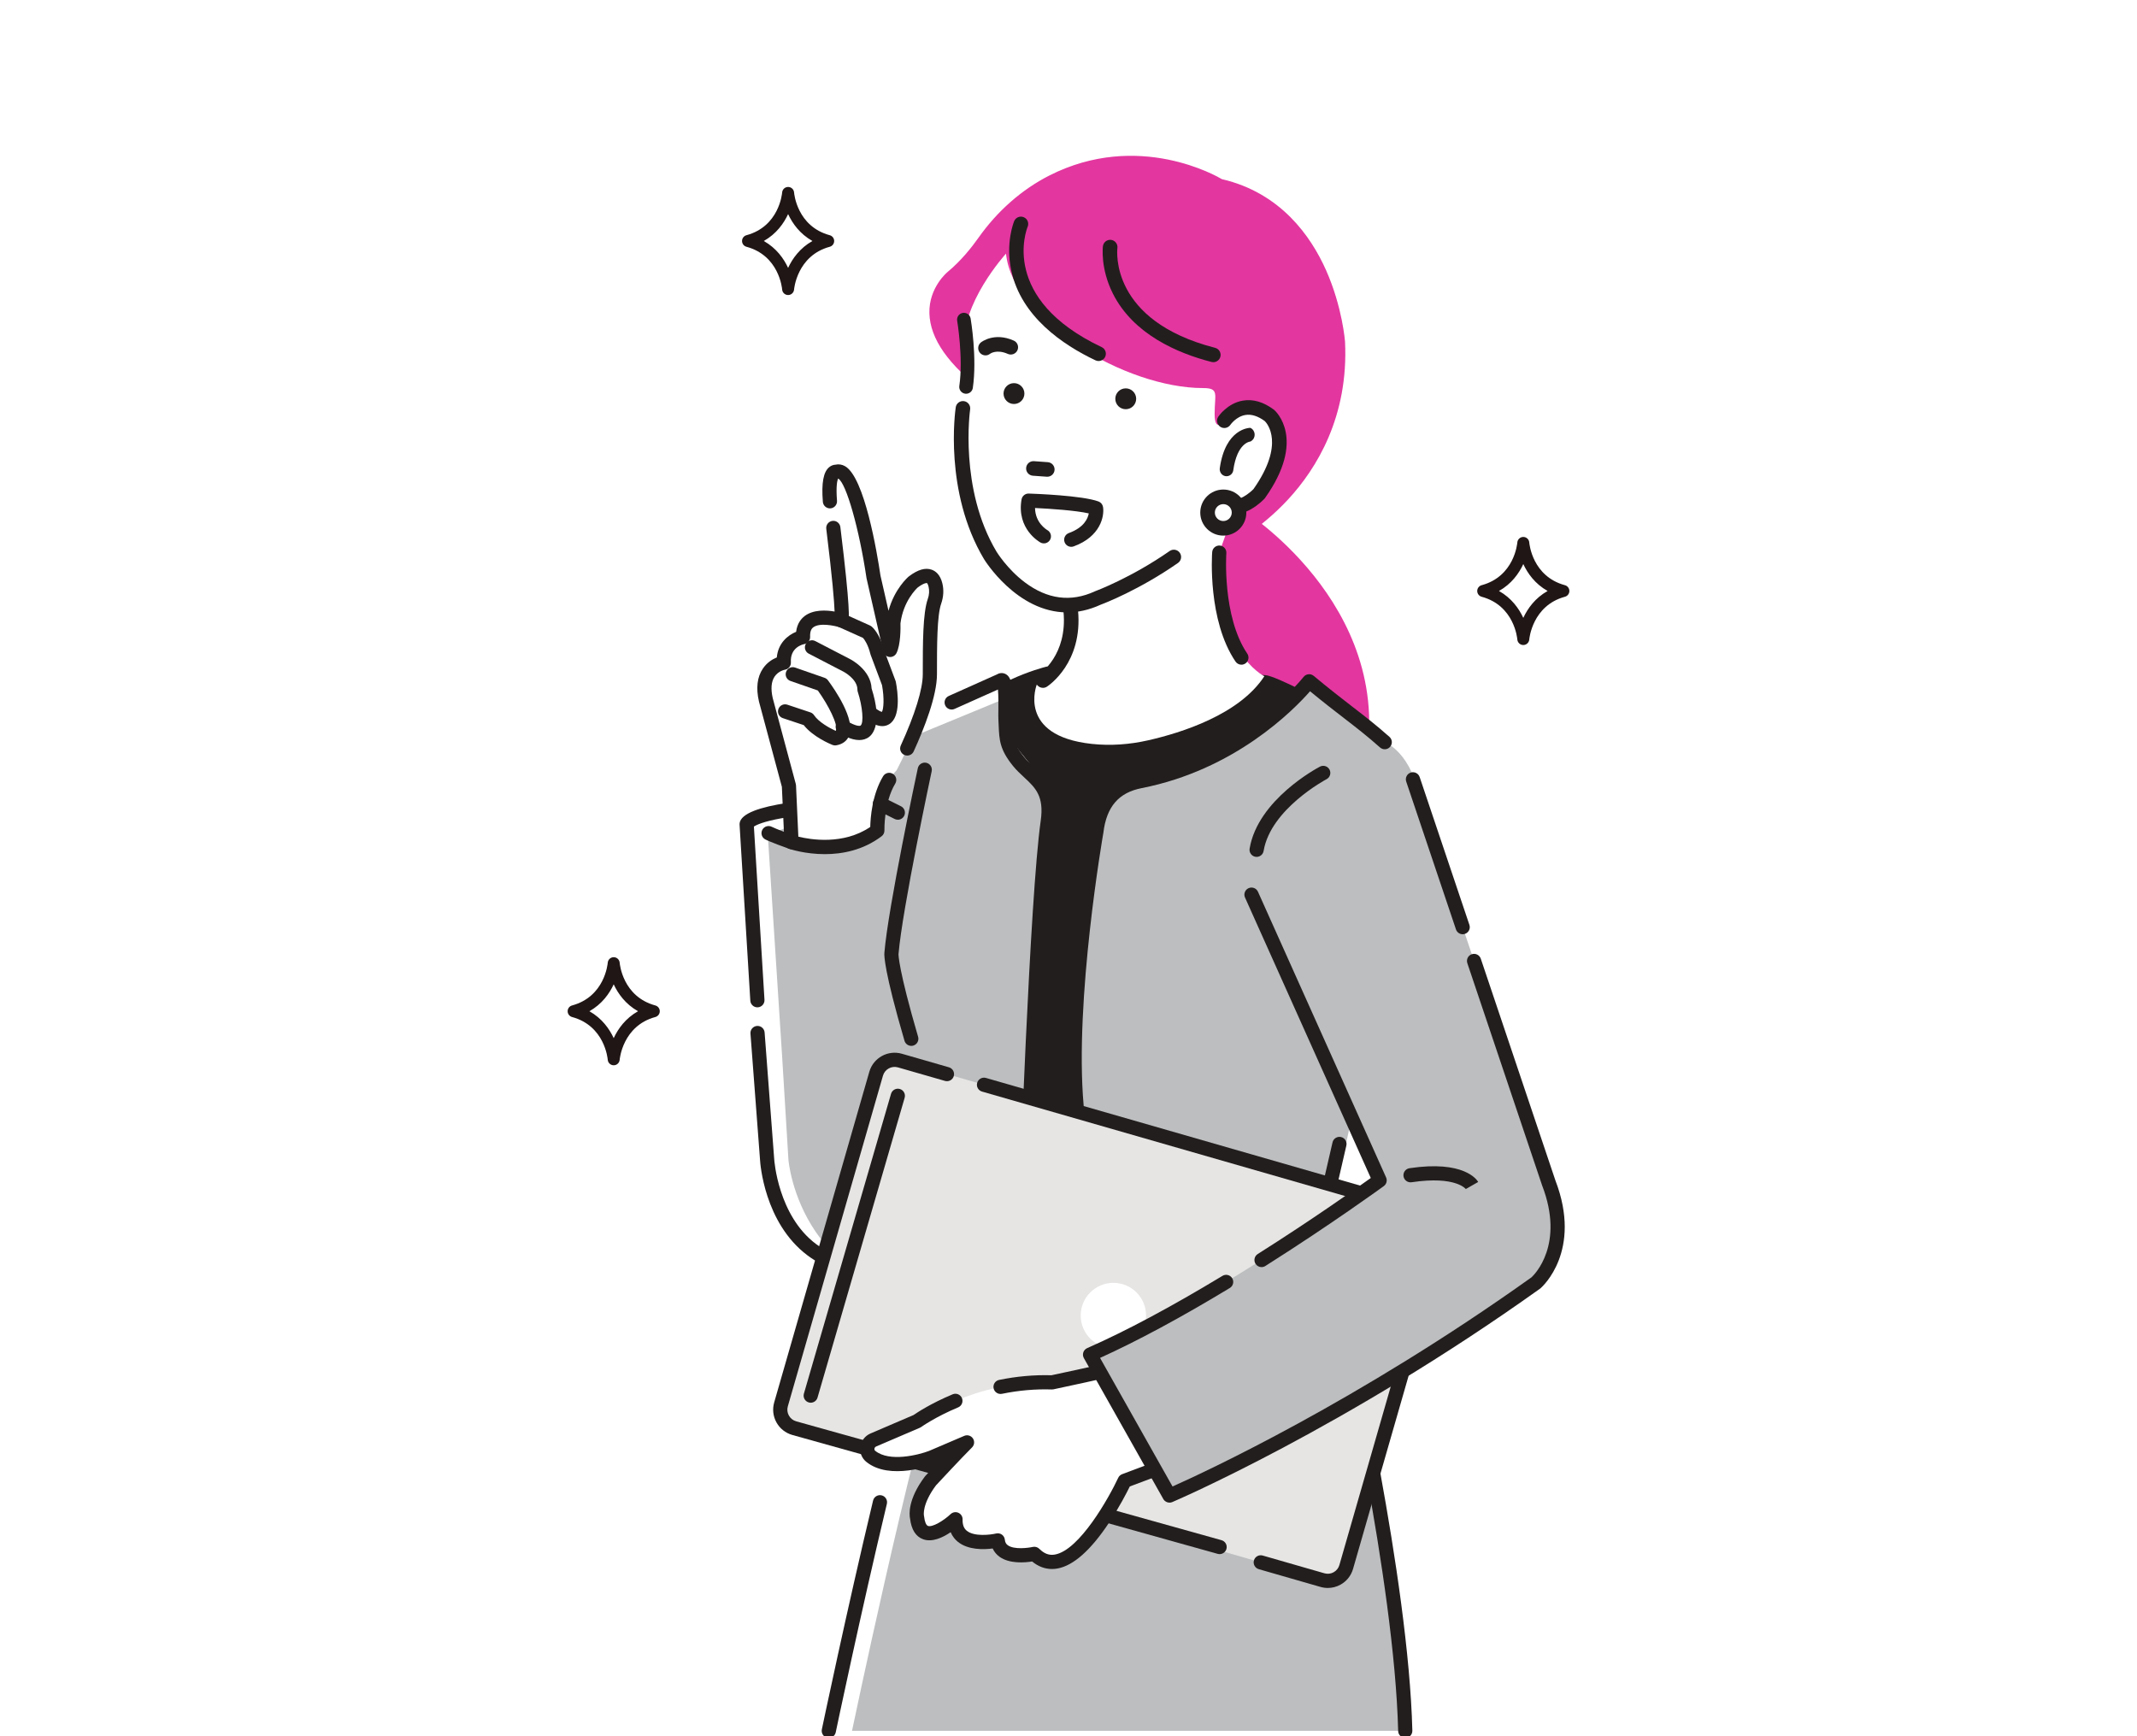
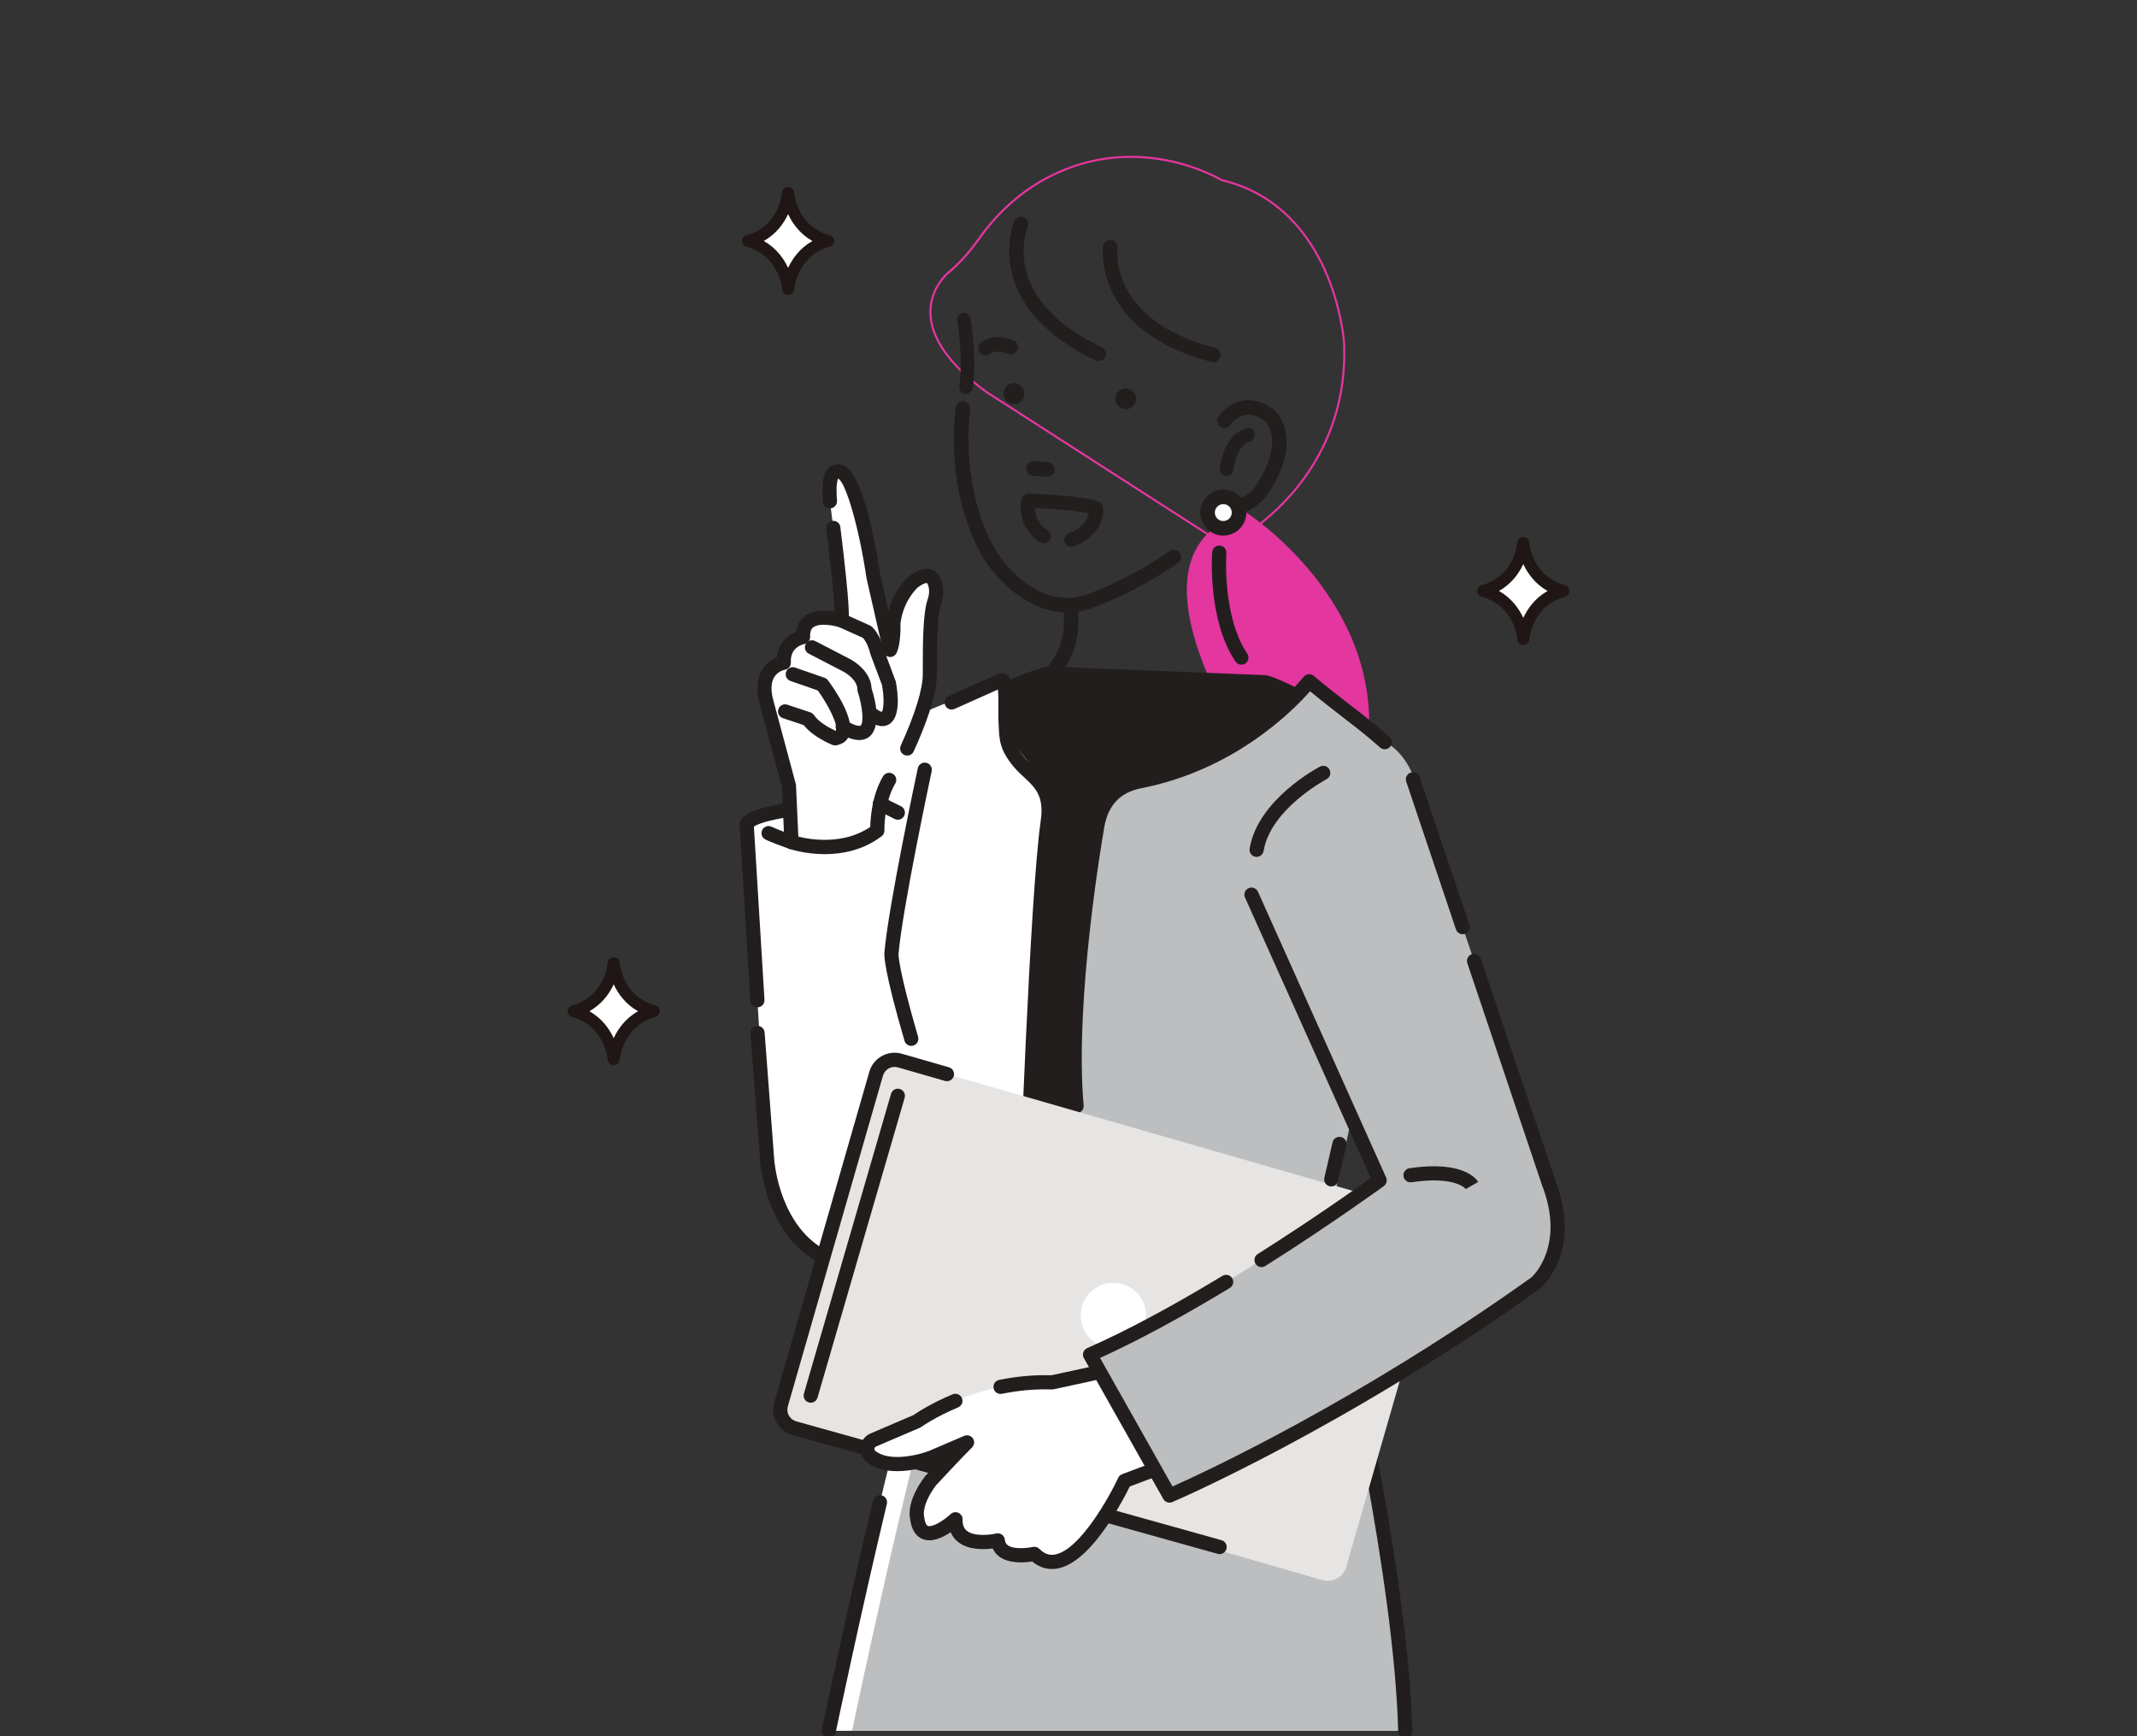
<svg xmlns="http://www.w3.org/2000/svg" width="384" height="312" viewBox="0 0 384 312" fill="none">
  <rect x="0" y="0" width="384" height="312" fill="#333333" stroke="none" />
  <g clip-path="url(#clip0_522_4451)">
-     <rect width="384" height="312" fill="white" />
    <path d="M241.459 238.821L165.479 242.274C159.262 261.615 148.928 311.03 148.928 311.03H252.511C251.82 283.4 241.459 238.821 241.459 238.821Z" fill="white" />
    <path d="M241.459 238.821L169.65 242.274C163.433 261.615 153.1 311.03 153.1 311.03H252.511C251.82 283.4 241.459 238.821 241.459 238.821Z" fill="#BCBEBF" />
    <path d="M252.51 312.305C251.821 312.305 251.254 311.755 251.237 311.062C250.557 283.881 240.321 239.554 240.218 239.109C240.059 238.423 240.485 237.738 241.171 237.579C241.854 237.418 242.542 237.846 242.701 238.532C242.805 238.979 253.1 283.556 253.786 310.998C253.803 311.702 253.247 312.287 252.543 312.304C252.532 312.305 252.521 312.305 252.51 312.305Z" fill="#231E1E" />
    <path d="M148.929 312.306C148.843 312.306 148.755 312.296 148.667 312.278C147.978 312.134 147.536 311.459 147.68 310.769C147.724 310.558 152.145 289.455 156.883 269.659C157.047 268.974 157.736 268.551 158.419 268.716C159.104 268.88 159.526 269.567 159.362 270.252C154.633 290.012 150.22 311.081 150.176 311.291C150.051 311.892 149.52 312.306 148.929 312.306Z" fill="#231E1E" />
    <path d="M223.956 92.109C223.956 92.109 252.511 110.343 244.683 140.275L226.263 137.973C226.263 137.973 198.625 99.203 223.956 92.109Z" fill="#E3369F" />
    <path d="M173.077 130.375C173.077 130.375 163.783 154.205 165.867 170.438L166.283 194.959L167.533 217.754L196.284 229.841L238.351 127.958C237.484 127.203 228.449 122.595 227.3 122.595L188.273 121.05C188.273 121.05 177.244 123.813 173.077 130.375Z" fill="#231E1E" />
    <path d="M227.257 123.869C227.272 123.87 227.285 123.869 227.3 123.87C227.285 123.87 227.271 123.87 227.257 123.869ZM168.763 216.887L195.596 228.169L236.769 128.448C234.506 127.139 228.313 124.073 227.234 123.868L188.415 122.332C187.052 122.705 177.84 125.4 174.22 130.955C173.529 132.769 165.187 155.129 167.131 170.276C167.137 170.322 167.141 170.369 167.141 170.416L167.558 194.913L168.763 216.887ZM196.284 231.116C196.116 231.116 195.948 231.083 195.79 231.016L167.039 218.929C166.589 218.74 166.287 218.311 166.26 217.824L165.01 195.029C165.009 195.013 165.009 194.997 165.008 194.981L164.593 170.53C162.528 154.167 171.505 130.896 171.889 129.912C171.919 129.836 171.956 129.762 172 129.692C176.389 122.78 187.493 119.932 187.963 119.814C188.081 119.785 188.2 119.771 188.323 119.777L227.35 121.322C229.198 121.412 238.372 126.287 239.188 126.996C239.601 127.355 239.738 127.938 239.529 128.445L197.463 230.328C197.333 230.642 197.084 230.891 196.77 231.02C196.614 231.084 196.449 231.116 196.284 231.116Z" fill="#231E1E" />
    <path d="M141.617 34.669C141.617 34.669 141.111 41.491 134.414 43.306C141.111 45.121 141.617 51.943 141.617 51.943C141.617 51.943 142.122 45.121 148.82 43.306C142.122 41.491 141.617 34.669 141.617 34.669Z" fill="white" />
    <path d="M137.249 43.307C139.509 44.584 140.839 46.467 141.616 48.14C142.394 46.467 143.724 44.584 145.985 43.307C143.724 42.029 142.394 40.147 141.616 38.473C140.839 40.147 139.509 42.029 137.249 43.307ZM141.616 53.018C141.053 53.018 140.586 52.584 140.545 52.023C140.525 51.778 139.989 45.931 134.132 44.344C133.664 44.217 133.339 43.792 133.339 43.307C133.339 42.821 133.664 42.396 134.132 42.269C139.989 40.682 140.525 34.835 140.545 34.587C140.59 34.028 141.056 33.597 141.616 33.597C141.617 33.597 141.618 33.597 141.619 33.597C142.18 33.599 142.645 34.029 142.688 34.587C142.708 34.838 143.245 40.683 149.101 42.269C149.568 42.396 149.894 42.821 149.894 43.307C149.894 43.792 149.568 44.217 149.101 44.344C143.205 45.942 142.692 51.963 142.688 52.023C142.646 52.584 142.179 53.018 141.616 53.018Z" fill="#201615" />
    <path d="M273.723 97.561C273.723 97.561 273.217 104.384 266.52 106.198C273.217 108.013 273.723 114.836 273.723 114.836C273.723 114.836 274.228 108.013 280.926 106.198C274.228 104.384 273.723 97.561 273.723 97.561Z" fill="white" />
    <path d="M269.355 106.199C271.615 107.476 272.945 109.359 273.723 111.033C274.5 109.359 275.83 107.476 278.091 106.199C275.83 104.922 274.5 103.039 273.723 101.365C272.945 103.039 271.615 104.922 269.355 106.199ZM273.723 115.911C273.16 115.911 272.692 115.476 272.651 114.915C272.631 114.67 272.095 108.823 266.238 107.237C265.77 107.109 265.445 106.684 265.445 106.199C265.445 105.714 265.77 105.289 266.238 105.162C272.095 103.575 272.631 97.727 272.651 97.479C272.696 96.921 273.163 96.489 273.723 96.489C273.724 96.489 273.725 96.489 273.726 96.489C274.286 96.491 274.751 96.921 274.794 97.479C274.814 97.73 275.352 103.575 281.207 105.162C281.675 105.289 282 105.714 282 106.199C282 106.684 281.675 107.109 281.207 107.237C275.312 108.834 274.798 114.855 274.794 114.916C274.752 115.476 274.285 115.911 273.723 115.911Z" fill="#201615" />
    <path d="M110.278 173.083C110.278 173.083 109.772 179.905 103.075 181.72C109.772 183.535 110.278 190.357 110.278 190.357C110.278 190.357 110.783 183.535 117.48 181.72C110.783 179.905 110.278 173.083 110.278 173.083Z" fill="white" />
    <path d="M105.91 181.72C108.17 182.997 109.5 184.88 110.277 186.554C111.055 184.88 112.385 182.997 114.646 181.72C112.385 180.443 111.055 178.56 110.277 176.886C109.5 178.56 108.17 180.443 105.91 181.72ZM110.277 191.432C109.715 191.432 109.247 190.997 109.206 190.437C109.186 190.192 108.651 184.345 102.793 182.758C102.325 182.63 102 182.205 102 181.72C102 181.235 102.325 180.81 102.793 180.683C108.651 179.096 109.186 173.249 109.206 173.001C109.251 172.442 109.718 172.01 110.277 172.01C110.278 172.01 110.28 172.01 110.281 172.01C110.841 172.012 111.306 172.442 111.349 173.001C111.369 173.251 111.907 179.096 117.762 180.683C118.23 180.81 118.555 181.235 118.555 181.72C118.555 182.205 118.23 182.63 117.762 182.758C111.867 184.355 111.353 190.376 111.349 190.437C111.307 190.997 110.84 191.432 110.277 191.432Z" fill="#201615" />
-     <path d="M219.491 32.367C219.491 32.367 205.083 23.355 188.63 31.713C183.549 34.294 179.257 38.181 175.97 42.838C174.646 44.714 172.729 47.086 170.381 49.023C170.381 49.023 159.797 57.565 177.155 70.378L220.337 98.139C220.337 98.139 242.776 87.462 241.506 61.409C241.506 61.409 239.812 37.064 219.491 32.367Z" fill="#E3369F" />
    <path d="M203.209 28.37C198.826 28.37 193.861 29.263 188.714 31.877C183.839 34.353 179.484 38.18 176.122 42.944C174.901 44.672 172.936 47.154 170.499 49.166C170.465 49.193 167.274 51.827 167.373 56.254C167.473 60.756 170.801 65.457 177.265 70.229L220.349 97.926C221.097 97.55 226.283 94.834 231.271 89.407C236.216 84.028 241.973 74.805 241.321 61.417C241.317 61.361 240.863 55.282 237.945 48.714C235.258 42.668 229.868 34.955 219.449 32.546L219.393 32.523C219.295 32.462 212.588 28.37 203.209 28.37ZM220.324 98.349L177.055 70.533C170.481 65.681 167.103 60.88 167.003 56.256C166.903 51.646 170.231 48.906 170.265 48.879C172.669 46.895 174.612 44.44 175.819 42.731C179.217 37.918 183.618 34.051 188.546 31.547C204.566 23.41 218.842 31.759 219.562 32.193C230.114 34.645 235.569 42.453 238.288 48.574C241.23 55.2 241.685 61.334 241.69 61.396C242.349 74.921 236.531 84.235 231.534 89.668C226.122 95.553 220.473 98.279 220.417 98.305L220.324 98.349Z" fill="#E3369F" />
-     <path d="M173.376 62.446C173.376 62.446 173.272 70.568 172.439 75.983C172.439 75.983 170.433 96.626 184.935 107.231C184.935 107.231 188.684 109.313 192.016 108.897C192.016 108.897 194.515 116.803 187.018 123.468L186.305 123.007C186.305 123.007 182.649 132.216 196.171 133.678C199.562 134.045 202.988 133.789 206.315 133.035C212.208 131.698 222.678 128.437 227.187 121.526C227.187 121.526 217.842 116.803 219.091 99.309L221.59 92.295C221.59 92.295 228.671 91.045 228.671 81.048C228.671 81.048 230.789 69.212 219.924 75.633C219.924 75.633 218.258 77.876 218.258 74.384C218.258 70.843 219.147 69.735 216.175 69.735C202.221 69.735 182.019 57.655 180.77 45.576C180.77 45.576 172.439 54.74 173.376 62.446Z" fill="white" />
    <path d="M177.084 63.864C176.702 63.864 176.323 63.697 176.064 63.376C175.609 62.813 175.697 61.988 176.26 61.534C176.356 61.456 178.658 59.647 182.162 61.204C182.824 61.498 183.121 62.272 182.827 62.934C182.534 63.595 181.759 63.893 181.098 63.599C179.075 62.7 177.918 63.564 177.907 63.573C177.665 63.769 177.373 63.864 177.084 63.864Z" fill="#231E1E" />
    <path d="M204.16 71.663C204.16 72.698 203.32 73.537 202.285 73.537C201.25 73.537 200.411 72.698 200.411 71.663C200.411 70.627 201.25 69.788 202.285 69.788C203.32 69.788 204.16 70.627 204.16 71.663Z" fill="#231E1E" />
    <path d="M188.093 85.667L185.601 85.488C184.879 85.436 184.335 84.809 184.387 84.087C184.439 83.365 185.066 82.822 185.788 82.874L188.281 83.053C189.003 83.104 189.547 83.731 189.495 84.454C189.443 85.176 188.815 85.719 188.093 85.667Z" fill="#231E1E" />
    <path d="M187.409 123.608C186.978 123.608 186.556 123.395 186.305 123.006C185.915 122.399 186.089 121.591 186.694 121.198C186.917 121.051 191.842 117.705 191.102 109.925C191.033 109.205 191.562 108.565 192.282 108.496C192.995 108.427 193.642 108.956 193.711 109.677C194.609 119.11 188.382 123.229 188.116 123.4C187.897 123.541 187.651 123.608 187.409 123.608Z" fill="#231E1E" />
    <path d="M221.57 92.444C220.67 92.444 219.811 92.206 219.015 91.728C218.394 91.356 218.193 90.551 218.566 89.93C218.937 89.31 219.742 89.107 220.363 89.481C222.364 90.681 224.854 88.281 225.236 87.894C230.966 79.767 227.674 76.072 227.279 75.677C226.045 74.766 224.872 74.394 223.789 74.573C222.131 74.846 221.098 76.328 221.088 76.343C220.68 76.937 219.867 77.094 219.27 76.691C218.674 76.287 218.512 75.481 218.911 74.882C218.977 74.784 220.549 72.469 223.325 71.993C225.169 71.677 227.047 72.226 228.91 73.624C228.937 73.643 228.962 73.664 228.987 73.686C229.227 73.896 234.79 78.96 227.319 89.489C227.286 89.533 227.253 89.575 227.216 89.615C227.175 89.66 226.199 90.716 224.783 91.512C223.68 92.133 222.598 92.444 221.57 92.444Z" fill="#231E1E" />
    <path d="M184.076 70.725C184.076 71.76 183.237 72.599 182.202 72.599C181.166 72.599 180.327 71.76 180.327 70.725C180.327 69.69 181.166 68.85 182.202 68.85C183.237 68.85 184.076 69.69 184.076 70.725Z" fill="#231E1E" />
    <path d="M197.403 64.877C197.215 64.877 197.025 64.836 196.843 64.75C190.937 61.952 183.519 56.891 181.728 48.667C180.637 43.662 182.175 39.893 182.241 39.734C182.52 39.067 183.288 38.751 183.956 39.031C184.622 39.309 184.938 40.075 184.661 40.741C184.44 41.284 179.634 53.698 197.965 62.382C198.619 62.691 198.899 63.472 198.589 64.127C198.365 64.6 197.894 64.877 197.403 64.877Z" fill="#231E1E" />
    <path d="M218.024 65.085C217.916 65.085 217.807 65.072 217.698 65.044C211.634 63.488 203.634 60.087 199.955 52.718C197.712 48.224 198.167 44.4 198.187 44.24C198.279 43.521 198.938 43.016 199.653 43.105C200.369 43.197 200.877 43.85 200.788 44.566C200.724 45.107 199.463 57.661 218.349 62.505C219.05 62.684 219.473 63.398 219.293 64.1C219.141 64.692 218.608 65.085 218.024 65.085Z" fill="#231E1E" />
    <path d="M222.646 92.111C222.646 93.674 221.379 94.94 219.816 94.94C218.253 94.94 216.986 93.674 216.986 92.111C216.986 90.548 218.253 89.281 219.816 89.281C221.379 89.281 222.646 90.548 222.646 92.111Z" fill="white" />
    <path d="M219.816 90.592C218.978 90.592 218.297 91.273 218.297 92.111C218.297 92.948 218.978 93.63 219.816 93.63C220.654 93.63 221.335 92.948 221.335 92.111C221.335 91.273 220.654 90.592 219.816 90.592ZM219.816 96.251C217.533 96.251 215.676 94.394 215.676 92.111C215.676 89.828 217.533 87.971 219.816 87.971C222.099 87.971 223.956 89.828 223.956 92.111C223.956 94.394 222.099 96.251 219.816 96.251Z" fill="#231E1E" />
    <path d="M173.597 70.757C173.538 70.757 173.479 70.753 173.419 70.744C172.748 70.647 172.283 70.025 172.381 69.354C173.111 64.321 172.007 57.713 171.996 57.647C171.882 56.978 172.332 56.345 172.999 56.231C173.666 56.118 174.301 56.568 174.414 57.236C174.463 57.521 175.594 64.296 174.809 69.706C174.721 70.317 174.196 70.757 173.597 70.757Z" fill="#231E1E" />
    <path d="M220.393 85.577C220.324 85.577 220.254 85.571 220.184 85.559C219.522 85.447 219.089 84.787 219.185 84.123C220.213 76.966 224.498 76.883 224.681 76.883C225.631 77.341 225.726 78.656 224.852 79.245L224.716 79.336C224.619 79.343 222.306 79.544 221.607 84.52C221.521 85.134 220.995 85.577 220.393 85.577Z" fill="#231E1E" />
    <path d="M191.753 110.049C182.689 110.05 176.888 100.589 176.818 100.473C169.587 88.371 171.647 73.803 171.738 73.189C171.844 72.474 172.506 71.984 173.223 72.087C173.937 72.193 174.431 72.858 174.326 73.572C174.305 73.714 172.322 87.848 179.063 99.129C179.08 99.157 180.96 102.24 184.132 104.632C188.202 107.701 192.442 108.249 196.737 106.265C196.769 106.25 196.802 106.236 196.835 106.224C196.899 106.201 203.271 103.832 210.18 99.016C210.774 98.603 211.589 98.748 212.002 99.341C212.415 99.934 212.269 100.749 211.677 101.162C204.728 106.005 198.464 108.409 197.787 108.661C195.651 109.641 193.631 110.048 191.753 110.049Z" fill="#231E1E" />
    <path d="M192.494 98.264C191.973 98.264 191.484 97.943 191.296 97.425C191.055 96.763 191.397 96.032 192.058 95.791C194.768 94.806 195.473 93.205 195.644 92.259C193.306 91.725 188.696 91.415 185.985 91.289C186.026 93.995 188.101 95.204 188.201 95.26C188.81 95.605 189.032 96.379 188.692 96.992C188.352 97.604 187.587 97.83 186.973 97.495C186.795 97.398 182.635 95.067 183.563 89.748C183.673 89.122 184.228 88.669 184.861 88.693C185.841 88.725 194.517 89.037 197.393 90.116C197.822 90.277 198.132 90.656 198.205 91.108C198.474 92.795 197.719 96.446 192.93 98.187C192.786 98.24 192.639 98.264 192.494 98.264Z" fill="#231E1E" />
    <path d="M248.827 133.368C244.42 129.45 241.459 127.612 235.243 122.431C235.243 122.431 224.536 134.519 204.881 140.379C200.684 141.629 197.536 145.106 197.006 149.453C189.506 171.295 194.192 236.401 194.192 236.401L235.303 235.422L255.274 144.42C253.893 135.21 248.827 133.368 248.827 133.368Z" fill="#BCBEBF" />
    <path d="M255.274 144.421C256.656 153.631 255.274 153.631 256.656 153.631L255.274 144.421Z" fill="#BCBEBF" />
    <path d="M193.452 200.033C192.799 200.033 192.243 199.535 192.183 198.872C191.282 188.776 192.301 175.811 193.315 166.713C194.373 157.214 195.647 149.828 195.744 149.267C196.451 143.556 199.443 140.145 204.636 139.128C223.249 135.483 234.13 121.786 234.237 121.648C234.45 121.376 234.764 121.202 235.107 121.165C235.448 121.128 235.794 121.232 236.059 121.453C238.918 123.835 241.102 125.52 243.027 127.006C245.306 128.764 247.274 130.282 249.674 132.416C250.2 132.884 250.248 133.69 249.78 134.216C249.313 134.743 248.506 134.789 247.98 134.322C245.646 132.247 243.711 130.754 241.47 129.025C239.751 127.699 237.83 126.216 235.406 124.222C232.445 127.601 221.907 138.344 205.126 141.631C201.015 142.436 198.837 144.971 198.272 149.609C198.269 149.631 198.265 149.653 198.261 149.675C198.209 149.973 193.031 179.697 194.723 198.645C194.786 199.347 194.268 199.966 193.567 200.028C193.528 200.032 193.49 200.033 193.452 200.033Z" fill="#231E1E" />
    <path d="M184.992 137.191C182.597 134.229 180.849 132.471 180.675 129.224C180.591 127.667 181.015 121.399 179.754 122.317L165.248 128.303C165.248 128.303 150.973 135.325 154.197 140.506C132.903 147.924 134.165 148.104 134.165 148.104L136.713 189.827L137.849 208.428C137.849 208.428 146.484 239.511 170.659 233.985L183.438 231.223L185.165 172.51L188.273 147.643C188.632 143.86 187.382 140.147 184.992 137.191Z" fill="white" />
-     <path d="M184.992 137.19C182.597 134.228 180.849 132.471 180.675 129.223C180.591 127.666 181.015 124.967 179.754 125.885L165.248 131.871C165.248 131.871 150.973 138.894 154.196 144.074C132.903 151.492 137.991 150.406 137.991 150.406L140.54 189.826L141.675 208.428C141.675 208.428 143.748 234.33 174.485 233.985L183.438 231.222L185.165 172.509L188.273 147.643C188.632 143.859 187.382 140.146 184.992 137.19Z" fill="#BCBEBF" />
    <path d="M136.096 181.019C135.428 181.019 134.866 180.498 134.825 179.821L132.893 148.182C132.888 148.096 132.891 148.01 132.903 147.924C133.41 144.373 146.878 143.366 158.086 143.146C158.789 143.142 159.372 143.692 159.385 144.396C159.399 145.099 158.84 145.682 158.136 145.695C140.472 146.042 136.318 147.967 135.469 148.539L137.37 179.666C137.413 180.369 136.878 180.974 136.175 181.016C136.149 181.018 136.122 181.019 136.096 181.019Z" fill="#231E1E" />
    <path d="M156.653 229.175C152.143 229.175 148.271 227.976 145.09 225.585C137.304 219.733 136.602 208.957 136.577 208.501L134.851 185.73C134.798 185.028 135.324 184.415 136.026 184.363C136.728 184.309 137.341 184.835 137.394 185.538L139.121 208.332C139.128 208.454 139.796 218.429 146.635 223.556C150.737 226.632 156.284 227.399 163.122 225.835C163.147 225.829 163.172 225.824 163.197 225.82L182.89 222.538C183.179 214.136 185.061 161.192 187.011 147.464C187.64 143.037 186.036 141.549 184.005 139.666C183.334 139.043 182.64 138.399 182.013 137.624C179.63 134.676 179.558 132.948 179.45 130.333C179.436 130.007 179.421 129.661 179.402 129.292C179.381 128.907 179.387 128.338 179.396 127.618C179.405 126.742 179.424 124.998 179.323 123.906L171.525 127.394C170.882 127.682 170.128 127.394 169.841 126.751C169.554 126.108 169.841 125.354 170.484 125.067L179.145 121.192C179.635 120.899 180.201 120.87 180.687 121.121C181.884 121.739 181.99 123.584 181.945 127.646C181.938 128.294 181.932 128.853 181.948 129.156C181.968 129.536 181.983 129.891 181.997 130.227C182.1 132.703 182.143 133.728 183.996 136.021C184.508 136.653 185.106 137.209 185.74 137.796C187.901 139.802 190.351 142.076 189.535 147.823C187.48 162.294 185.423 223.055 185.403 223.667C185.382 224.274 184.937 224.782 184.338 224.882L163.653 228.329C161.174 228.893 158.839 229.175 156.653 229.175Z" fill="#231E1E" />
    <path d="M159.953 116.791L156.959 103.667C156.959 103.667 153.966 83.406 150.282 84.787C150.282 84.787 148.671 84.326 149.131 90.083C149.131 90.083 151.664 109.193 151.204 111.496C151.204 111.496 144.066 109.193 144.296 114.489C144.296 114.489 140.612 115.179 140.842 119.094C140.842 119.094 136.237 119.784 137.619 125.771L141.763 141.197L142.224 151.328C142.224 151.328 150.973 154.321 157.65 149.256C157.65 149.256 157.42 142.118 161.104 138.434C161.104 138.434 167.09 127.152 167.09 121.166C167.09 115.792 167.09 110.418 167.923 108.042C168.25 107.111 168.326 106.1 168.097 105.14C167.762 103.743 166.794 102.549 164.097 104.588C164.097 104.588 161.104 107.121 160.528 111.956C160.528 111.956 160.644 115.41 159.953 116.791Z" fill="white" />
    <path d="M148.211 153.491C144.683 153.491 142.015 152.604 141.811 152.534C141.315 152.364 140.974 151.909 140.95 151.385L140.496 141.393L136.388 126.101C136.384 126.087 136.38 126.072 136.377 126.057C135.819 123.642 136.059 121.65 137.09 120.135C137.84 119.032 138.833 118.447 139.584 118.143C139.821 115.541 141.589 114.138 143.057 113.538C143.234 112.053 143.957 111.188 144.591 110.703C146.146 109.519 148.428 109.628 149.97 109.894C149.903 108.116 149.591 104.092 148.474 95.026C148.388 94.328 148.885 93.691 149.584 93.605C150.284 93.517 150.919 94.016 151.005 94.715C152.856 109.734 152.553 111.248 152.453 111.745C152.382 112.101 152.162 112.411 151.849 112.595C151.535 112.779 151.158 112.819 150.812 112.708C149.963 112.438 147.278 111.859 146.135 112.733C145.982 112.85 145.516 113.206 145.57 114.433C145.597 115.067 145.155 115.624 144.531 115.741C144.109 115.828 141.961 116.403 142.115 119.018C142.154 119.677 141.684 120.256 141.031 120.354C140.997 120.36 139.863 120.567 139.18 121.596C138.584 122.494 138.475 123.794 138.856 125.462L142.994 140.866C143.019 140.955 143.032 141.046 143.037 141.139L143.456 150.348C145.6 150.875 151.546 151.894 156.376 148.602C156.412 146.965 156.706 142.783 158.687 139.492C159.05 138.888 159.833 138.693 160.436 139.056C161.04 139.419 161.234 140.203 160.872 140.806C158.8 144.249 158.923 149.166 158.925 149.215C158.937 149.628 158.749 150.022 158.421 150.271C155.081 152.804 151.313 153.491 148.211 153.491Z" fill="#231E1E" />
    <path d="M149.932 86.012C149.933 86.012 149.934 86.012 149.935 86.013C149.934 86.012 149.933 86.012 149.932 86.012ZM163.019 135.775C162.842 135.775 162.662 135.738 162.49 135.66C161.85 135.367 161.568 134.611 161.861 133.97C164.411 128.39 165.816 123.842 165.816 121.165C165.816 115.526 165.816 110.199 166.72 107.619C166.976 106.888 167.024 106.133 166.857 105.435C166.742 104.955 166.594 104.794 166.561 104.777C166.556 104.775 166.109 104.673 164.903 105.576C164.673 105.786 162.312 108.024 161.806 112.014C161.828 112.833 161.852 115.842 161.093 117.36C160.852 117.841 160.335 118.121 159.801 118.056C159.266 117.991 158.83 117.598 158.71 117.074L155.716 103.949C155.709 103.917 155.703 103.885 155.698 103.852C154.397 95.046 152.05 86.809 150.631 86.012C150.615 86.017 150.6 86.021 150.584 86.025C150.448 86.359 150.193 87.365 150.402 89.98C150.458 90.681 149.935 91.296 149.233 91.353C148.535 91.406 147.917 90.885 147.86 90.183C147.589 86.788 147.953 84.806 149.005 83.944C149.372 83.644 149.773 83.521 150.122 83.505C150.709 83.367 151.324 83.466 151.881 83.795C155.355 85.843 157.598 99.274 158.213 103.431L159.658 109.761C160.728 105.808 163.155 103.714 163.274 103.614C163.292 103.599 163.31 103.584 163.328 103.57C164.934 102.355 166.273 101.966 167.421 102.377C168.083 102.614 168.952 103.234 169.336 104.842C169.618 106.017 169.545 107.269 169.126 108.463C168.365 110.633 168.365 115.987 168.365 121.165C168.365 125.055 166.089 130.852 164.18 135.03C163.965 135.499 163.503 135.775 163.019 135.775Z" fill="#231E1E" />
    <path d="M158.545 130.485C157.643 130.485 156.609 130.007 155.457 129.055C154.914 128.607 154.838 127.803 155.286 127.26C155.734 126.717 156.538 126.641 157.081 127.089C157.894 127.761 158.32 127.898 158.468 127.926C158.775 127.465 158.926 125.487 158.49 123.12L156.456 117.699C156.44 117.653 156.425 117.607 156.413 117.56C155.964 115.763 155.314 114.903 155.076 114.635L150.681 112.657C150.038 112.368 149.752 111.614 150.041 110.972C150.33 110.33 151.085 110.043 151.727 110.332L156.331 112.404C156.429 112.448 156.521 112.504 156.605 112.571C156.756 112.692 158.093 113.832 158.869 116.87L160.916 122.329C160.942 122.397 160.961 122.467 160.975 122.538C161.33 124.401 161.921 128.872 159.75 130.156C159.379 130.375 158.978 130.485 158.545 130.485Z" fill="#231E1E" />
    <path d="M154.401 132.989C152.907 132.989 151.394 132.073 150.773 131.696C150.171 131.331 149.979 130.547 150.343 129.945C150.708 129.343 151.493 129.151 152.094 129.515C153.788 130.541 154.506 130.489 154.641 130.383C155.242 129.906 154.997 126.962 154.136 124.324C154.094 124.197 154.073 124.063 154.073 123.929C154.073 122 151.575 120.705 151.55 120.692L145.321 117.462C144.696 117.138 144.452 116.369 144.776 115.744C145.1 115.119 145.869 114.874 146.494 115.199L152.711 118.422C152.852 118.493 156.469 120.339 156.618 123.714C158.591 129.897 156.821 131.909 156.226 132.38C155.668 132.824 155.036 132.989 154.401 132.989Z" fill="#231E1E" />
    <path d="M150.052 133.952C149.891 133.952 149.729 133.921 149.579 133.861C149.209 133.713 146.081 132.418 144.427 130.304L140.67 129.051C140.001 128.829 139.64 128.107 139.863 127.439C140.086 126.771 140.809 126.41 141.476 126.632L145.62 128.014C145.889 128.104 146.121 128.28 146.278 128.517C147.109 129.764 149.091 130.848 150.146 131.329C150.196 131.298 150.208 131.269 150.215 131.252C150.631 130.233 148.868 126.739 146.955 124.08L142.035 122.369C141.37 122.138 141.019 121.411 141.25 120.746C141.482 120.081 142.209 119.729 142.873 119.961L148.168 121.803C148.41 121.887 148.62 122.041 148.773 122.246C149.965 123.85 153.763 129.307 152.576 132.216C152.195 133.149 151.369 133.76 150.251 133.937C150.185 133.947 150.118 133.952 150.052 133.952Z" fill="#231E1E" />
    <path d="M225.804 153.984C225.734 153.984 225.664 153.978 225.593 153.966C224.899 153.85 224.43 153.193 224.545 152.499C226.014 143.685 236.73 138.001 237.186 137.763C237.811 137.438 238.58 137.68 238.906 138.304C239.231 138.928 238.99 139.698 238.366 140.024C238.266 140.076 228.32 145.363 227.061 152.918C226.956 153.542 226.416 153.984 225.804 153.984Z" fill="#231E1E" />
    <path d="M163.751 187.945C163.199 187.945 162.69 187.584 162.528 187.027C158.846 174.419 158.872 171.657 158.914 171.232C159.602 162.978 164.706 139.066 164.922 138.052C165.07 137.364 165.748 136.926 166.436 137.072C167.125 137.219 167.563 137.897 167.416 138.586C167.363 138.832 162.129 163.352 161.454 171.465C161.452 171.54 161.418 174.131 164.976 186.313C165.173 186.989 164.785 187.697 164.109 187.894C163.99 187.929 163.87 187.945 163.751 187.945Z" fill="#231E1E" />
    <path d="M161.333 147.307C161.142 147.307 160.947 147.264 160.764 147.172L157.541 145.561C156.911 145.245 156.655 144.48 156.97 143.85C157.285 143.22 158.051 142.965 158.681 143.28L161.905 144.891C162.534 145.206 162.789 145.972 162.475 146.602C162.251 147.048 161.801 147.307 161.333 147.307Z" fill="#231E1E" />
    <path d="M237.636 283.948L142.7 256.633C140.871 256.107 139.814 254.196 140.341 252.367L157.437 192.945C157.964 191.115 159.874 190.058 161.704 190.584L256.64 217.899C258.469 218.425 259.526 220.336 259 222.166L241.903 281.588C241.376 283.417 239.466 284.474 237.636 283.948Z" fill="#E6E5E4" />
    <path d="M219.153 279.277C219.039 279.277 218.924 279.261 218.81 279.23L142.357 257.861C141.136 257.51 140.132 256.71 139.521 255.607C138.911 254.503 138.767 253.227 139.115 252.015L156.212 192.592C156.932 190.09 159.554 188.641 162.056 189.359L170.513 191.793C171.19 191.988 171.581 192.694 171.386 193.371C171.192 194.048 170.485 194.438 169.808 194.243L161.351 191.81C160.2 191.481 158.993 192.146 158.662 193.298L141.566 252.72C141.405 253.278 141.471 253.865 141.752 254.372C142.033 254.88 142.495 255.248 143.053 255.408L219.496 276.774C220.174 276.964 220.57 277.667 220.381 278.345C220.223 278.908 219.711 279.277 219.153 279.277Z" fill="#231E1E" />
-     <path d="M238.596 285.359C238.158 285.359 237.717 285.298 237.284 285.173L226.193 281.982C225.516 281.787 225.126 281.081 225.321 280.404C225.515 279.727 226.223 279.337 226.898 279.532L237.989 282.723C238.547 282.883 239.134 282.817 239.641 282.536C240.149 282.255 240.517 281.793 240.677 281.236L257.775 221.813C258.105 220.662 257.439 219.456 256.287 219.125L176.465 196.158C175.788 195.964 175.397 195.257 175.592 194.581C175.786 193.904 176.494 193.513 177.17 193.708L256.993 216.674C259.494 217.394 260.945 220.016 260.225 222.518L243.128 281.94C242.779 283.153 241.979 284.156 240.875 284.767C240.166 285.159 239.385 285.359 238.596 285.359Z" fill="#231E1E" />
    <path d="M239.22 213.207C239.125 213.207 239.029 213.196 238.932 213.173C238.246 213.015 237.818 212.33 237.977 211.644L239.445 205.282C239.603 204.596 240.287 204.169 240.974 204.327C241.66 204.484 242.088 205.169 241.929 205.855L240.461 212.218C240.325 212.807 239.8 213.207 239.22 213.207Z" fill="#231E1E" />
    <path d="M205.938 236.402C205.938 239.646 203.309 242.275 200.065 242.275C196.822 242.275 194.192 239.646 194.192 236.402C194.192 233.158 196.822 230.529 200.065 230.529C203.309 230.529 205.938 233.158 205.938 236.402Z" fill="white" />
    <path d="M189.04 248.414C189.04 248.414 201.742 245.728 203.814 245.037L210.376 262.996L202.088 266.105C202.088 266.105 192.763 286.136 185.855 279.229C185.855 279.229 179.677 280.649 179.293 276.811C179.293 276.811 171.542 278.653 171.695 273.012C171.695 273.012 165.479 278.883 164.788 272.667C164.788 272.667 164.097 270.249 167.206 266.105C167.206 266.105 171.695 261.27 173.767 259.198L167.397 261.922C167.397 261.922 160.159 264.724 156.456 261.693C155.46 260.879 155.74 259.276 156.922 258.769L164.788 255.398C164.788 255.398 175.072 247.954 189.04 248.414Z" fill="white" />
    <path d="M189.032 281.952C187.757 281.952 186.547 281.493 185.468 280.6C184.174 280.806 181.406 281.046 179.612 279.759C179.064 279.366 178.648 278.861 178.376 278.266C176.764 278.473 173.958 278.558 172.112 277.059C171.661 276.691 171.163 276.139 170.825 275.338C169.442 276.279 167.514 277.208 165.867 276.602C164.552 276.12 163.766 274.869 163.529 272.884C163.388 272.211 163.084 269.476 166.185 265.34C166.212 265.304 166.241 265.27 166.271 265.237C166.356 265.147 167.314 264.116 168.525 262.827L167.899 263.094C167.885 263.1 167.871 263.106 167.857 263.111C167.534 263.236 159.878 266.142 155.648 262.681C154.847 262.026 154.457 261.015 154.603 259.979C154.754 258.911 155.434 258.021 156.42 257.598L164.163 254.279C164.738 253.88 167.256 252.199 171.184 250.557C171.835 250.286 172.581 250.593 172.852 251.242C173.124 251.892 172.817 252.639 172.167 252.91C168.058 254.627 165.559 256.414 165.535 256.432C165.459 256.487 165.376 256.534 165.29 256.57L157.424 259.942C157.187 260.043 157.137 260.269 157.128 260.336C157.113 260.442 157.124 260.594 157.263 260.707C159.81 262.791 165.076 261.445 166.918 260.74L173.266 258.026C173.829 257.785 174.481 257.978 174.823 258.483C175.166 258.989 175.101 259.667 174.669 260.099C172.749 262.019 168.666 266.406 168.186 266.923C165.627 270.36 166.019 272.335 166.024 272.354C166.056 272.446 166.044 272.429 166.055 272.526C166.158 273.459 166.416 274.088 166.745 274.209C167.513 274.491 169.51 273.317 170.821 272.085C171.196 271.732 171.747 271.639 172.216 271.85C172.686 272.061 172.984 272.532 172.97 273.047C172.944 273.982 173.189 274.647 173.718 275.078C175.07 276.18 177.99 275.807 179 275.57C179.357 275.487 179.735 275.56 180.034 275.774C180.332 275.987 180.525 276.319 180.562 276.685C180.608 277.144 180.773 277.452 181.097 277.686C182.23 278.502 184.771 278.167 185.571 277.986C185.999 277.889 186.448 278.018 186.757 278.327C187.639 279.209 188.526 279.535 189.552 279.355C193.98 278.574 199.268 269.137 200.932 265.567C201.073 265.264 201.327 265.029 201.64 264.911L208.745 262.247L203.022 246.584C199.269 247.552 189.762 249.565 189.304 249.662C189.204 249.683 189.102 249.692 188.998 249.689C186.054 249.591 183.042 249.854 180.046 250.47C179.358 250.609 178.683 250.167 178.541 249.477C178.399 248.787 178.844 248.114 179.534 247.972C182.672 247.327 185.833 247.046 188.926 247.136C192.552 246.368 201.791 244.368 203.411 243.828C204.066 243.609 204.775 243.952 205.012 244.6L211.574 262.559C211.814 263.217 211.479 263.944 210.824 264.191L203.015 267.119C202.493 268.183 201.125 270.864 199.265 273.662C195.984 278.599 192.866 281.359 189.997 281.866C189.672 281.923 189.349 281.952 189.032 281.952Z" fill="#231E1E" />
    <path d="M278.299 212.573L253.893 140.045L224.882 160.768L247.906 212.112C247.906 212.112 218.896 233.295 195.871 243.426L210.146 268.752C210.146 268.752 240.539 255.859 275.996 230.532C275.996 230.532 282.904 224.545 278.299 212.573Z" fill="#BCBEBF" />
    <path d="M210.146 270.027C209.699 270.027 209.268 269.791 209.036 269.378L194.76 244.052C194.583 243.738 194.548 243.364 194.661 243.022C194.775 242.681 195.028 242.403 195.357 242.258C202.285 239.211 210.464 234.842 219.667 229.272C220.27 228.908 221.053 229.101 221.418 229.703C221.783 230.305 221.59 231.089 220.987 231.453C212.25 236.74 204.414 240.963 197.669 244.019L210.691 267.122C216.316 264.616 243.929 251.862 275.197 229.536C275.745 229.03 281.188 223.637 277.109 213.03C277.102 213.013 277.096 212.996 277.09 212.979L263.668 173.09C263.443 172.423 263.802 171.7 264.469 171.476C265.137 171.25 265.859 171.61 266.084 172.277L279.498 212.141C284.349 224.786 277.14 231.227 276.831 231.495C276.801 231.521 276.77 231.546 276.737 231.569C241.572 256.687 210.949 269.797 210.644 269.926C210.483 269.995 210.313 270.027 210.146 270.027Z" fill="#231E1E" />
    <path d="M226.687 227.701C226.264 227.701 225.85 227.491 225.608 227.108C225.231 226.512 225.409 225.725 226.004 225.349C235.841 219.127 243.797 213.494 246.318 211.686L223.719 161.289C223.43 160.647 223.717 159.892 224.36 159.604C225.004 159.316 225.757 159.604 226.045 160.246L249.07 211.59C249.316 212.139 249.144 212.786 248.658 213.142C248.566 213.208 239.35 219.924 227.367 227.504C227.155 227.637 226.919 227.701 226.687 227.701Z" fill="#231E1E" />
    <path d="M262.832 167.885C262.299 167.885 261.803 167.549 261.624 167.016L252.685 140.451C252.46 139.784 252.819 139.061 253.486 138.836C254.154 138.611 254.876 138.971 255.101 139.638L264.04 166.203C264.265 166.87 263.906 167.594 263.238 167.818C263.104 167.863 262.966 167.885 262.832 167.885Z" fill="#231E1E" />
    <path d="M145.678 252.069C145.56 252.069 145.441 252.052 145.322 252.017C144.646 251.821 144.257 251.113 144.454 250.438L160.11 196.56C160.306 195.884 161.015 195.494 161.69 195.692C162.366 195.888 162.755 196.596 162.558 197.272L146.902 251.149C146.74 251.707 146.231 252.069 145.678 252.069Z" fill="#231E1E" />
    <path d="M223.068 119.447C222.66 119.447 222.259 119.25 222.012 118.886C216.986 111.468 217.783 99.711 217.819 99.215C217.871 98.512 218.481 97.986 219.183 98.036C219.885 98.088 220.413 98.698 220.363 99.4C220.354 99.513 219.598 110.777 224.123 117.456C224.518 118.039 224.365 118.832 223.782 119.227C223.563 119.376 223.315 119.447 223.068 119.447Z" fill="#231E1E" />
    <path d="M263.433 213.712C263.416 213.687 261.614 211.257 253.649 212.452C252.952 212.557 252.304 212.076 252.198 211.38C252.094 210.684 252.574 210.035 253.27 209.93C263.063 208.464 265.385 211.993 265.618 212.4L263.404 213.665C263.404 213.665 263.413 213.683 263.433 213.712Z" fill="#231E1E" />
    <path d="M142.224 152.602C142.082 152.602 141.939 152.578 141.798 152.529C138.552 151.379 137.606 150.893 137.508 150.841C136.887 150.51 136.65 149.738 136.981 149.117C137.31 148.497 138.077 148.26 138.699 148.586C138.735 148.605 139.65 149.063 142.649 150.125C143.313 150.36 143.661 151.089 143.425 151.753C143.24 152.275 142.749 152.602 142.224 152.602Z" fill="#231E1E" />
  </g>
  <defs>
    <clipPath id="clip0_522_4451">
      <rect width="384" height="312" fill="white" />
    </clipPath>
  </defs>
</svg>